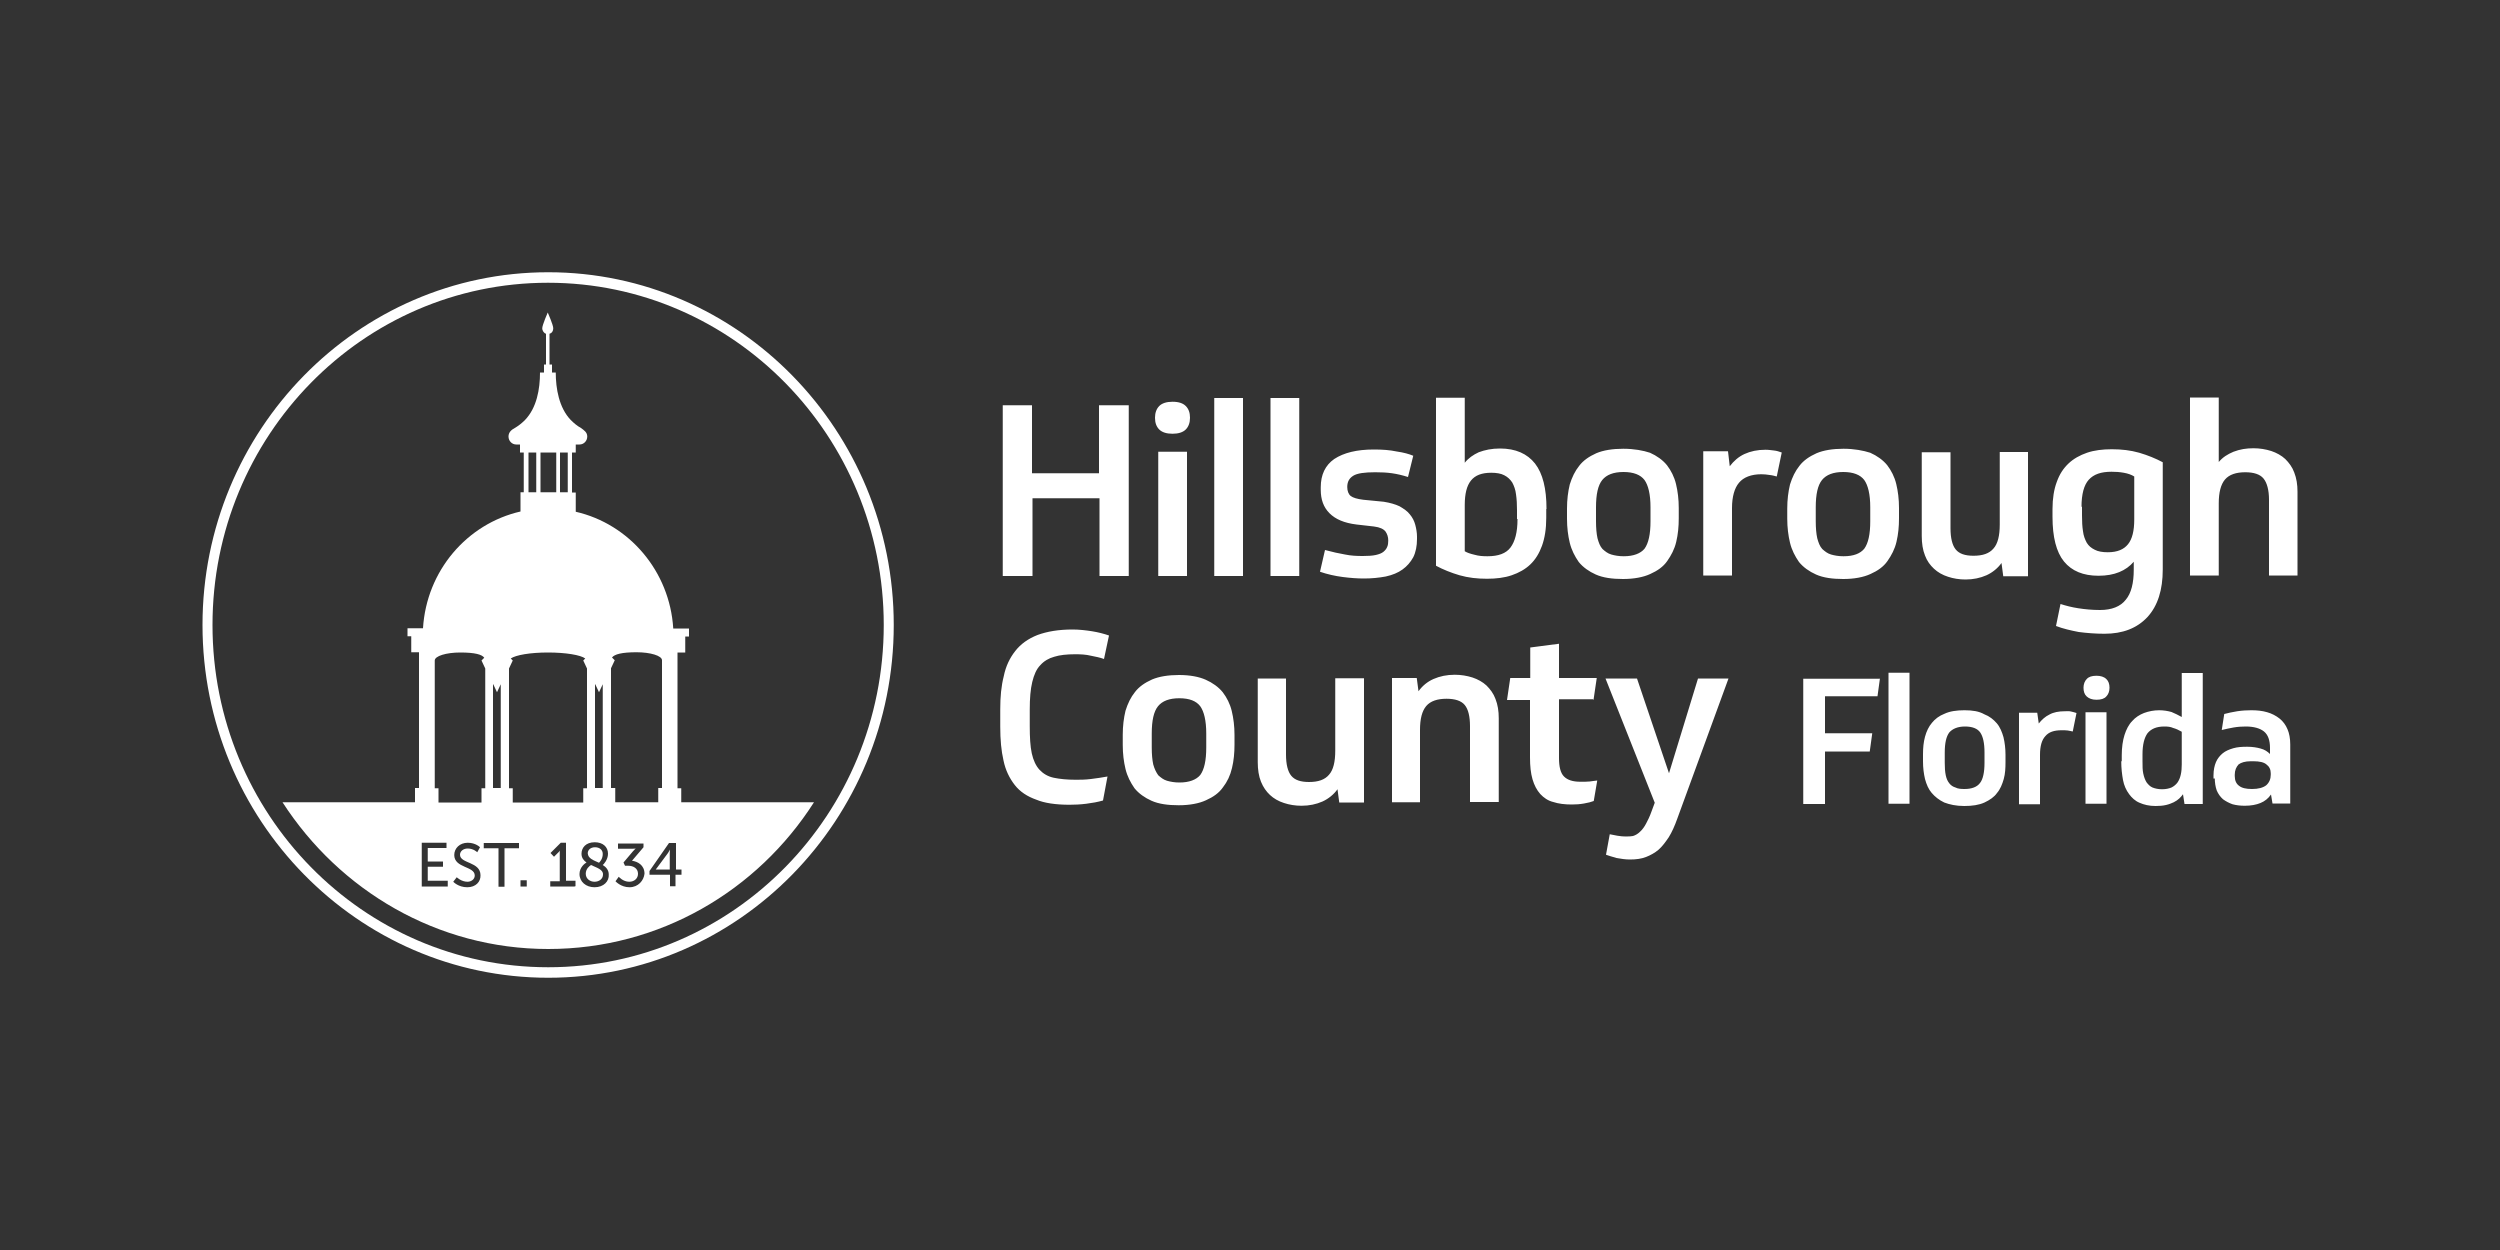
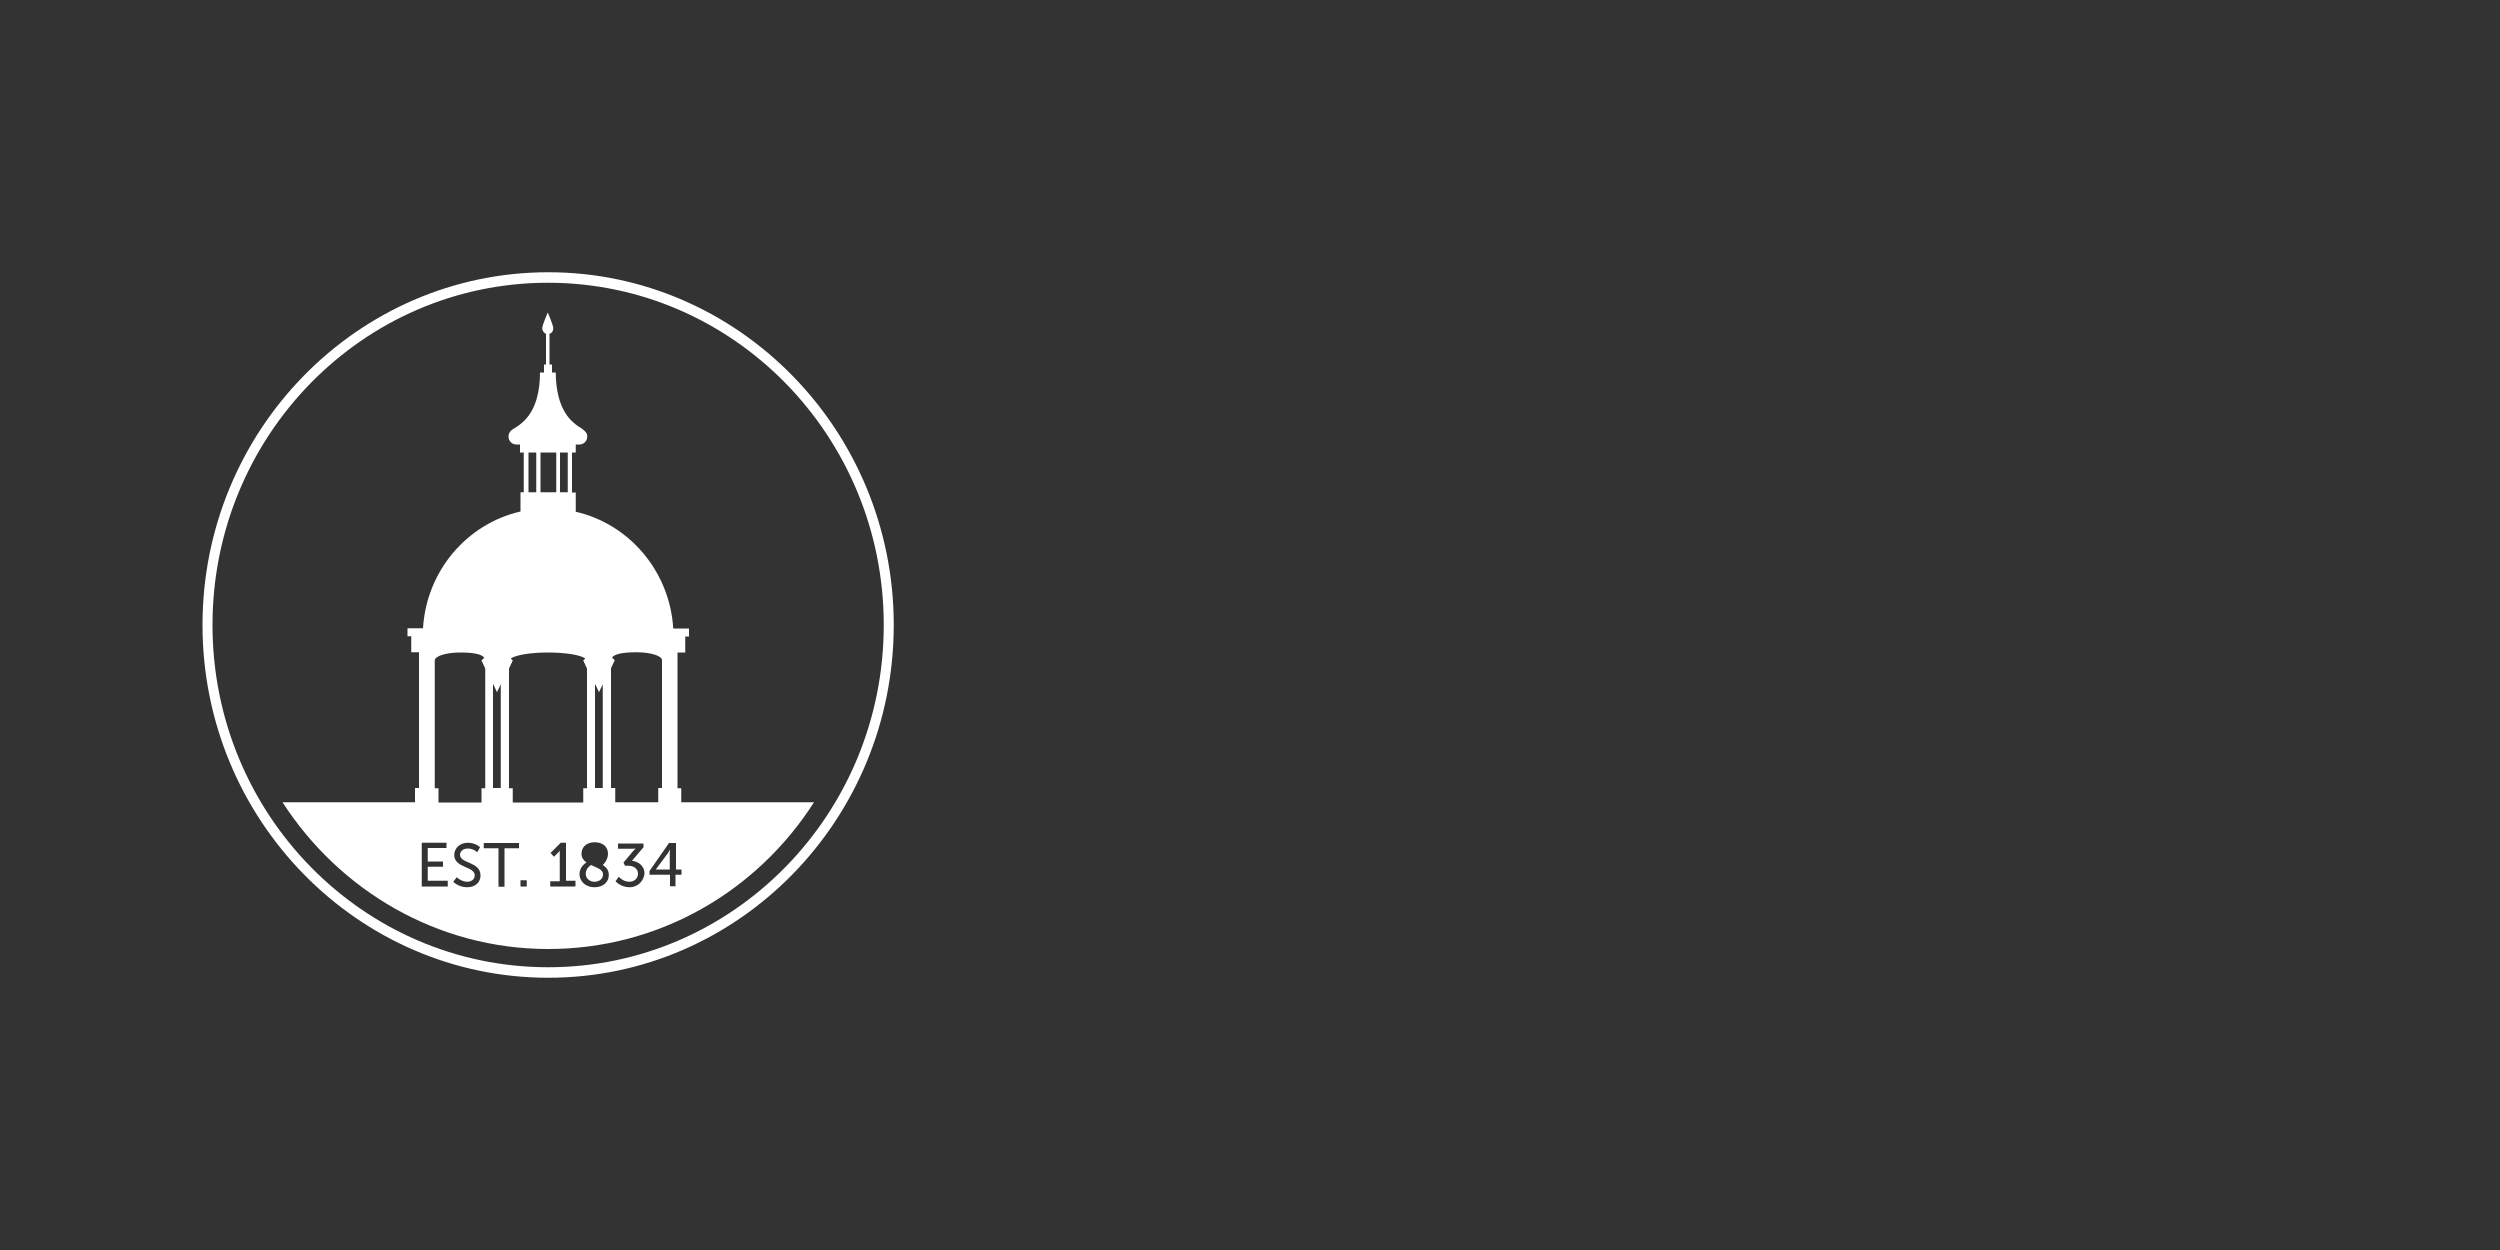
<svg xmlns="http://www.w3.org/2000/svg" version="1.1" x="0px" y="0px" viewBox="0 0 1000 500" style="enable-background:new 0 0 1000 500;" xml:space="preserve">
  <rect x="0" y="0" width="1000" height="500" fill="#333333" stroke="none" />
  <style type="text/css">
	.st0{fill:#FFFFFF;}
	.st1{fill-rule:evenodd;clip-rule:evenodd;fill:#FFFFFF;}
	.st2{fill:#FFFFFF;stroke:#FFFFFF;stroke-width:0.443;}
	.st3{fill:#1D4620;}
	.st4{fill:#009697;}
	.st5{fill:#006A4E;}
	.st6{fill:#EC1B30;}
	.st7{fill:#253574;}
	.st8{fill:#189A62;}
	.st9{fill:#252D6A;}
	.st10{fill:#2C2E35;}
	.st11{fill-rule:evenodd;clip-rule:evenodd;fill:#2C2E35;}
	.st12{fill:#0095D7;}
	.st13{fill:#FF2E17;}
	.st14{fill:#F1B300;}
	.st15{fill:#FF0A8C;}
	.st16{fill-rule:evenodd;clip-rule:evenodd;fill:#FF0A8C;}
	.st17{fill:#002C5C;}
	.st18{fill:#00627E;}
	.st19{fill:#EC193F;}
	.st20{fill:#2C8D5C;stroke:#FFFFFF;stroke-width:0.443;}
	.st21{fill:#2C8D5C;}
	.st22{fill-rule:evenodd;clip-rule:evenodd;fill:#2C2D8B;}
	.st23{fill:#F47320;}
	.st24{fill:#1B4C7B;}
	.st25{fill:#FF6F59;}
	.st26{fill:#62A845;}
	.st27{fill:#222C6B;}
	.st28{fill:#8C91B1;}
	.st29{fill:#232D6B;}
	.st30{fill:#5D50A0;}
</style>
  <g id="Layer_1">
    <g>
-       <path class="st0" d="M451.5,162.1v68.3h-11.7v-31.1H413v31.1h-11.9v-68.3h11.7v27.2h26.8v-27.2L451.5,162.1L451.5,162.1z     M463.3,230.4h11.5v-49.7h-11.5V230.4z M469,160.7c-2.4,0-4.2,0.6-5.3,1.7c-1.1,1.1-1.7,2.7-1.7,4.7c0,2.1,0.6,3.6,1.7,4.7    c1.1,1.1,2.9,1.7,5.3,1.7c2.4,0,4.2-0.6,5.3-1.7c1.1-1.1,1.7-2.7,1.7-4.7c0-2.1-0.6-3.6-1.7-4.7    C473.2,161.3,471.5,160.7,469,160.7 M497.2,159.2h-11.5v71.2h11.5V159.2z M519.7,159.2h-11.5v71.2h11.5V159.2z M545.3,199.9    c-2.4-0.3-4.1-0.8-5-1.5s-1.4-2-1.4-3.6c0-2.1,0.8-3.5,2.4-4.5s4.5-1.4,8.8-1.4c2.4,0,4.6,0.1,6.7,0.4s4.2,0.8,6.4,1.5l2.1-8.5    c-1.7-0.7-3.8-1.3-6.6-1.7c-2.8-0.6-5.7-0.8-9.2-0.8c-6.8,0-12,1.3-15.8,3.8c-3.6,2.5-5.4,6.3-5.4,11.3v1c0,3.9,1.1,7,3.5,9.4    c2.4,2.4,5.9,3.9,10.8,4.5l7,0.8c2.4,0.3,3.8,1,4.6,2c0.7,1,1.1,2.2,1.1,3.6c0,1-0.1,1.8-0.4,2.5c-0.3,0.8-0.8,1.4-1.5,2    s-1.8,1-3.1,1.3c-1.4,0.3-3.1,0.4-5.2,0.4c-2.4,0-4.7-0.1-7.1-0.6c-2.4-0.4-5-1-8-1.8l-2,8.7c2.9,1,6,1.7,9.1,2.1s5.9,0.6,8.5,0.6    c3.1,0,6-0.3,8.7-0.8c2.7-0.6,4.9-1.5,6.7-2.8c1.8-1.3,3.2-2.9,4.3-4.9c1-2,1.5-4.5,1.5-7.3v-1c0-1.5-0.3-3.2-0.7-4.7    c-0.4-1.5-1.1-2.9-2.2-4.2c-1-1.3-2.4-2.2-4.1-3.2c-1.7-0.8-3.8-1.4-6.3-1.8L545.3,199.9z M607,207.7c0,5.2-1,8.9-2.8,11.3    c-1.8,2.4-4.9,3.5-9.2,3.5c-1.8,0-3.5-0.1-5.2-0.6c-1.7-0.4-2.9-0.8-3.9-1.4V202c0-4.5,0.8-7.7,2.5-9.8c1.7-2.1,4.3-3.1,8.1-3.1    c2.1,0,3.9,0.3,5.2,1c1.4,0.7,2.4,1.7,3.2,2.9c0.7,1.3,1.3,2.9,1.5,4.7c0.3,2,0.4,4.1,0.4,6.4v3.5H607z M618.6,203.6    c0-8.2-1.5-14.2-4.6-18.2c-3.1-3.9-7.7-6-14-6c-3.4,0-6.1,0.6-8.5,1.5c-2.2,1-4.2,2.4-5.6,4.2v-26h-11.5v67.2    c2.8,1.5,6,2.8,9.4,3.8c3.5,1,7.1,1.4,11,1.4c3.6,0,7-0.4,9.9-1.4c2.9-1,5.4-2.4,7.4-4.3c2.1-2,3.6-4.5,4.7-7.5    c1.1-3.1,1.7-6.7,1.7-11.2V203.6L618.6,203.6z M649.5,222.5c-2,0-3.6-0.3-5-0.7s-2.5-1.3-3.5-2.2c-1-1.1-1.5-2.5-2-4.3    c-0.4-1.8-0.6-4.1-0.6-6.8v-5.6c0-5.2,0.8-8.8,2.5-10.9c1.7-2.1,4.5-3.2,8.5-3.2s6.8,1.1,8.4,3.2c1.5,2.1,2.4,5.7,2.4,10.9v5.6    c0,5.2-0.8,8.8-2.4,11C656.2,221.4,653.4,222.5,649.5,222.5 M649.3,179.5c-4.3,0-8,0.6-10.8,1.8c-2.9,1.3-5.2,2.9-6.8,5    c-1.7,2.1-2.9,4.6-3.8,7.5c-0.7,2.9-1.1,6.1-1.1,9.6v4.1c0,3.5,0.4,6.7,1.1,9.6c0.7,2.9,2,5.4,3.6,7.7c1.7,2.1,4.1,3.8,6.8,5    c2.9,1.3,6.6,1.8,10.9,1.8c4.3,0,8.1-0.7,10.9-2c2.9-1.3,5.2-2.9,6.8-5.2s2.9-4.7,3.6-7.7s1-6,1-9.4v-4.1c0-3.5-0.4-6.7-1.1-9.6    s-2-5.4-3.6-7.5c-1.7-2.1-4.1-3.8-6.8-5C657.3,180.2,653.6,179.5,649.3,179.5 M712.7,181c-1.1-0.4-2.1-0.7-3.1-0.8    c-1-0.1-2.1-0.3-3.4-0.3c-3.2,0-6,0.6-8.4,1.7s-4.3,2.8-5.9,4.9l-0.7-6h-9.9v49.7h11.5v-27c0-4.5,1-8,2.8-10.1    c1.8-2.2,4.9-3.4,8.9-3.4c1.1,0,2.2,0.1,3.4,0.3c1.1,0.1,2,0.4,2.8,0.6L712.7,181z M737.4,222.5c-2,0-3.6-0.3-5-0.7    s-2.5-1.3-3.5-2.2c-1-1.1-1.5-2.5-2-4.3c-0.4-1.8-0.6-4.1-0.6-6.8v-5.6c0-5.2,0.8-8.8,2.5-10.9c1.7-2.1,4.5-3.2,8.5-3.2    s6.8,1.1,8.4,3.2c1.5,2.1,2.4,5.7,2.4,10.9v5.6c0,5.2-0.8,8.8-2.4,11C744.1,221.4,741.5,222.5,737.4,222.5 M737.4,179.5    c-4.3,0-8,0.6-10.8,1.8c-2.9,1.3-5.2,2.9-6.8,5c-1.7,2.1-2.9,4.6-3.8,7.5c-0.7,2.9-1.1,6.1-1.1,9.6v4.1c0,3.5,0.4,6.7,1.1,9.6    c0.7,2.9,2,5.4,3.6,7.7c1.7,2.1,4.1,3.8,6.8,5c2.9,1.3,6.6,1.8,10.9,1.8c4.3,0,8.1-0.7,10.9-2c2.9-1.3,5.2-2.9,6.8-5.2    s2.9-4.7,3.6-7.7s1-6,1-9.4v-4.1c0-3.5-0.4-6.7-1.1-9.6s-2-5.4-3.6-7.5c-1.7-2.1-4.1-3.8-6.8-5    C745.3,180.2,741.6,179.5,737.4,179.5 M799.9,180.7v29.1c0,4.5-0.8,7.7-2.5,9.6c-1.7,2-4.3,2.9-8,2.9c-3.4,0-5.7-0.8-7.1-2.5    s-2.1-4.6-2.1-8.5v-30.4h-11.5v33.5c0,2.9,0.4,5.6,1.3,7.8c0.8,2.2,2.1,3.9,3.6,5.3c1.5,1.4,3.4,2.5,5.6,3.2    c2.1,0.7,4.5,1.1,7,1.1c3.1,0,5.9-0.6,8.4-1.7c2.4-1.1,4.5-2.8,6-4.9l0.7,5.3h9.9v-49.7h-11.3V180.7z M832.6,202.8    c0-5.2,1-8.8,2.9-10.9c2-2.2,4.9-3.2,9.1-3.2c1.7,0,3.2,0.1,4.9,0.4c1.7,0.3,3.1,0.8,4.2,1.5v17.2c0,4.5-0.8,7.8-2.5,9.9    c-1.7,2.1-4.3,3.2-8.1,3.2c-2.1,0-3.9-0.3-5.2-1c-1.4-0.7-2.4-1.5-3.2-2.8c-0.7-1.3-1.3-2.8-1.5-4.6c-0.3-1.8-0.4-3.9-0.4-6.3    v-3.5H832.6z M821,206.7c0,8.1,1.5,14.1,4.6,17.9c3.1,3.8,7.7,5.7,13.8,5.7c6.4,0,11-2,14.1-5.6v3.2c0,5.3-1,9.4-3.2,12    c-2.1,2.7-5.6,4.1-10.3,4.1c-3.2,0-6.1-0.3-8.7-0.7s-4.9-1-7.1-1.7l-1.8,8.8c2.9,1.1,6,1.8,9.1,2.4c3.1,0.4,6.6,0.7,10.3,0.7    c7.3,0,13-2.2,17.2-6.7c4.1-4.5,6.1-10.8,6.1-19v-42.9c-2.8-1.5-6-2.8-9.4-3.8c-3.5-1-7.1-1.4-11-1.4c-3.6,0-7,0.4-9.9,1.4    s-5.4,2.4-7.4,4.3c-2.1,2-3.6,4.3-4.7,7.4c-1.1,2.9-1.7,6.6-1.7,10.8L821,206.7L821,206.7z M887.5,230.4v-29.1    c0-4.3,0.8-7.5,2.5-9.5c1.7-2,4.5-2.9,8.1-2.9c3.4,0,5.9,0.8,7.3,2.5c1.4,1.7,2.2,4.6,2.2,8.5v30.3H919v-33.5    c0-2.9-0.4-5.4-1.3-7.7c-0.8-2.2-2.1-3.9-3.6-5.4c-1.5-1.4-3.5-2.5-5.6-3.2c-2.2-0.7-4.6-1.1-7.1-1.1c-2.9,0-5.4,0.4-8,1.4    c-2.4,1-4.3,2.2-5.9,4.1v-25.8H876v71.2h11.5V230.4z M427.8,321.9c2.1,0,4.3-0.1,6.7-0.4c2.4-0.3,4.6-0.7,6.7-1.3l1.8-9.6    c-2.1,0.4-4.3,0.7-6.6,1c-2.4,0.3-4.3,0.3-6.1,0.3c-3.5,0-6.4-0.3-8.8-0.8s-4.3-1.7-5.7-3.2c-1.4-1.5-2.5-3.8-3.1-6.6    c-0.6-2.8-0.8-6.4-0.8-10.9v-6.6c0-4.5,0.3-8.1,1-11c0.7-2.9,1.7-5.2,3.2-6.7c1.5-1.7,3.4-2.8,5.6-3.4c2.2-0.7,5-1,8.4-1    c2.2,0,4.3,0.1,6.3,0.6c2,0.4,3.6,0.7,5.2,1.3l2-9.4c-2-0.7-4.3-1.3-6.8-1.7c-2.5-0.4-5.2-0.7-7.8-0.7c-5.6,0-10.2,0.8-14,2.2    c-3.8,1.5-6.7,3.6-8.9,6.4c-2.2,2.8-3.8,6.1-4.6,10.1c-1,3.9-1.4,8.2-1.4,13.1v7.1c0,5.2,0.4,9.6,1.3,13.5    c0.8,3.9,2.4,7.1,4.5,9.8c2.1,2.7,5,4.6,8.7,5.9C417.7,321.2,422.2,321.9,427.8,321.9 M471.8,313c-2,0-3.6-0.3-5-0.7    s-2.5-1.3-3.5-2.2c-0.8-1.1-1.5-2.5-2-4.3c-0.4-1.8-0.6-4.1-0.6-6.8v-5.6c0-5.2,0.8-8.8,2.5-10.9c1.7-2.1,4.5-3.2,8.5-3.2    c4.1,0,6.8,1.1,8.4,3.2c1.5,2.1,2.4,5.7,2.4,10.9v5.6c0,5.2-0.8,8.8-2.4,11C478.5,311.9,475.7,313,471.8,313 M471.6,270    c-4.3,0-8,0.6-10.8,1.8c-2.9,1.3-5.2,2.9-6.8,5c-1.7,2.1-2.9,4.6-3.8,7.5c-0.7,2.9-1.1,6.1-1.1,9.6v4.1c0,3.5,0.4,6.7,1.1,9.6    c0.7,2.9,2,5.4,3.6,7.7c1.7,2.1,4.1,3.8,6.8,5c2.9,1.3,6.6,1.8,10.9,1.8c4.3,0,8.1-0.7,10.9-2c2.9-1.3,5.2-2.9,6.8-5.2    c1.7-2.2,2.9-4.7,3.6-7.7c0.7-2.9,1-6,1-9.4V294c0-3.5-0.4-6.7-1.1-9.6c-0.7-2.9-2-5.4-3.6-7.5c-1.7-2.1-4.1-3.8-6.8-5    C479.6,270.7,476,270,471.6,270 M534.1,271.2v29.1c0,4.5-0.8,7.7-2.5,9.6c-1.7,2-4.3,2.9-8,2.9c-3.4,0-5.7-0.8-7.1-2.5    c-1.4-1.7-2.1-4.6-2.1-8.5v-30.4h-11.3v33.5c0,2.9,0.4,5.6,1.3,7.8s2.1,3.9,3.6,5.3c1.5,1.4,3.4,2.5,5.6,3.2    c2.1,0.7,4.5,1.1,7,1.1c3.1,0,5.9-0.6,8.4-1.7c2.4-1.1,4.5-2.8,6-4.9l0.7,5.3h9.9v-49.7h-11.5V271.2z M568,321v-29.1    c0-4.3,0.8-7.5,2.5-9.5s4.5-2.9,8.1-2.9c3.4,0,5.9,0.8,7.3,2.5c1.4,1.7,2.1,4.6,2.1,8.5v30.3h11.5v-33.5c0-2.9-0.4-5.4-1.3-7.7    c-0.8-2.2-2.1-3.9-3.6-5.4c-1.5-1.4-3.5-2.5-5.6-3.2c-2.2-0.7-4.6-1.1-7.1-1.1c-3.2,0-6,0.6-8.5,1.7c-2.5,1.1-4.5,2.8-6,4.9    l-0.7-5.3h-9.9v49.7H568V321z M637.4,280l1.3-8.8h-15.1v-13.7l-11.5,1.5v12.2h-8l-1.3,8.8h9.2v23c0,3.4,0.3,6.3,1,8.7    c0.7,2.4,1.7,4.3,3.1,5.9c1.4,1.5,3.1,2.7,5.2,3.2c2.1,0.7,4.6,1,7.4,1c1.7,0,3.2-0.1,4.9-0.4c1.7-0.3,2.9-0.6,3.9-1l1.4-8.2    c-1.1,0.1-2.1,0.3-3.1,0.4c-1,0.1-2.2,0.1-3.6,0.1c-3.1,0-5.2-0.7-6.6-2.1s-2-3.9-2-7.4v-23.5h13.7V280z M650.4,334.6    c-1.1,0-2.2-0.1-3.4-0.3s-2.1-0.4-3.1-0.6l-1.5,8.2c1.1,0.4,2.5,0.8,4.2,1.3c1.7,0.3,3.5,0.6,5.4,0.6c2.5,0,4.6-0.3,6.4-1    c1.8-0.7,3.6-1.7,5-2.9c1.5-1.3,2.8-3.1,4.1-5c1.3-2.1,2.4-4.6,3.4-7.4l20.5-56.1h-12.2l-11.6,37.9l-12.8-37.9h-12.6l19.7,49.7    l-1.3,3.5c-0.7,2-1.5,3.6-2.2,4.9s-1.5,2.4-2.4,3.2c-0.8,0.8-1.8,1.4-2.8,1.7C652.8,334.5,651.7,334.6,650.4,334.6" />
      <path class="st0" d="M219.3,386.9C145.1,386.9,85,325.6,85,250s60.1-136.9,134.2-136.9S353.5,174.4,353.5,250    C353.5,325.6,293.4,386.9,219.3,386.9 M219.3,108.9C143,108.9,81,172.2,81,250s62,141.1,138.3,141.1S357.5,327.8,357.5,250    S295.5,108.9,219.3,108.9" />
-       <path class="st0" d="M239.6,345.1c0.3-0.3,1.5-1.5,1.5-3.5c0-1.7-1.3-2.7-3.1-2.7s-2.9,1.1-2.9,2.4    C235.2,343.4,237.4,344.1,239.6,345.1" />
      <path class="st0" d="M236.4,346c-0.6,0.4-2.1,1.5-2.1,3.5s1.7,3.2,3.5,3.2c1.8,0,3.4-1.1,3.4-2.9    C241.3,347.8,238.7,347.1,236.4,346" />
      <path class="st0" d="M267.2,341.2l-4.9,6.6l0,0h5.6v-6.3c0-0.8,0.1-1.7,0.1-1.7l0,0C268,339.8,267.6,340.6,267.2,341.2" />
      <path class="st0" d="M272.6,349.9h-2.4v4.6H268v-4.6h-8.2v-1.5l7.8-11.2h2.8v10.6h2.2V349.9z M251.8,354.9c-3.5,0-5.6-2.4-5.6-2.4    l1.3-1.8c0,0,1.7,2,4.2,2c2,0,3.5-1.3,3.5-3.2c0-2.1-1.8-3.2-3.9-3.2H250l-0.6-1.3l3.8-4.5c0.6-0.7,1.1-1.1,1.1-1.1l0,0    c0,0-0.6,0.1-1.4,0.1h-5.7v-2.1h10.2v1.5l-4.6,5.4c2.2,0.3,5,1.7,5,5.2C257.5,352.2,255.3,354.9,251.8,354.9 M244.4,315.2v-47.9    l1.5-3.2l-1.1-1.1c1-1.3,3.9-2.1,9.8-2.1l0,0c5.6,0,10.2,1.4,10.2,3.2v51.1h-1.5v5.7h-17.2v-5.7L244.4,315.2L244.4,315.2z     M237.8,354.9c-3.4,0-6-2.2-6-5.3c0-2.7,2.2-4.3,2.8-4.6c-1.1-0.8-2-1.8-2-3.5c0-2.4,1.7-4.6,5.3-4.6c3.2,0,5.3,1.8,5.3,4.6    c0,2.4-1.8,4.3-2.1,4.5c1.3,0.8,2.4,2,2.4,3.8C243.7,352.5,241.5,354.9,237.8,354.9 M229.9,354.6h-9.8v-2.1h3.8v-11.2    c0-0.6,0-1.1,0-1.1l0,0c0,0-0.1,0.4-0.8,1l-1.5,1.5l-1.4-1.5l4.1-4.1h2.1v15.2h3.8v2.2H229.9z M205.1,321v-5.7h-1.5v-47.9l1.5-3.2    l-0.8-0.8c2-1.4,7.8-2.4,14.9-2.4c7.1,0,13.1,1,14.9,2.4l-0.8,0.8l1.5,3.2v47.9h-1.5v5.7H205.1z M210.7,354.6h-2.5v-2.5h2.5V354.6    z M207.7,339.3h-5.9v15.4h-2.4v-15.4h-5.9v-2.1h14.1V339.3z M192.6,321h-17.2v-5.7h-1.5v-51.1c0-1.8,4.6-3.2,10.2-3.2l0,0    c5.9,0,8.7,0.8,9.6,2.1l-1.1,1.1l1.5,3.2v47.9h-1.5V321z M186.9,354.9c-3.6,0-5.6-2.2-5.6-2.2l1.4-1.8c0,0,1.8,1.8,4.3,1.8    c1.5,0,2.9-1,2.9-2.5c0-3.8-8.2-2.9-8.2-8.2c0-2.7,2.2-4.9,5.4-4.9c3.2,0,4.9,1.8,4.9,1.8l-1.1,2c0,0-1.5-1.5-3.8-1.5    c-1.8,0-3.1,1.1-3.1,2.5c0,3.6,8.2,2.7,8.2,8.2C192.3,352.7,190.3,354.9,186.9,354.9 M179,354.6h-10.3v-17.5h9.9v2.1h-7.5v5.4h6.1    v2.1h-6.1v5.6h8V354.6z M197.3,273.7l1.5,3.2l1.5-3.2v41.5h-3.1V273.7z M211.4,181h3.1v15.9h-3.1V181z M216.2,181h6.3v15.9h-6.3    V181z M224,181h3.1v15.9H224V181z M238.1,273.7l1.5,3.2l1.5-3.2v41.5h-3.1V273.7z M272.5,321v-5.7h-1.5v-54.3h3.1v-6.4h1.5v-3.2    h-6.3c-1.4-22.9-17.6-41.8-39-46.7v-7.7h-1.5V181h1.5v-3.2h1.5c1.7,0,3.1-1.4,3.1-3.2c0-1.7-1.3-2.5-2.5-3.4    c-1.5-0.8-2.9-2-4.1-3.2c-4.7-4.9-6-12.6-6-19h-1.5v-3.2h-1v-12.3c1-0.3,1.5-1.1,1.5-2.2c0-1.3-2.2-6.3-2.2-6.3s-2.2,5-2.2,6.3    c0,1,0.7,2,1.5,2.2v12.3h-0.8v3.2H216c0,6.7-1.3,14.1-6,19c-1.3,1.3-2.7,2.4-4.1,3.2c-1.3,0.7-2.5,1.7-2.5,3.4    c0,1.8,1.4,3.2,3.1,3.2h1.5v3.2h1.5v15.9h-1.3v7.7c-21.4,4.9-37.6,23.7-39,46.7H163v3.2h1.5v6.4h3.1v54.3H166v5.7H113    c22.8,35.3,61.9,58.7,106.3,58.7c44.6,0,83.7-23.3,106.3-58.7H272.5z" />
-       <path class="st0" d="M752,271.2l-1,7.3h-21v14.8h18.9l-1,7.3H730v21h-8.7v-50.1H752V271.2z M763.8,269.1h-8.4v52.4h8.4V269.1z     M785.8,284.1c-3.2,0-5.9,0.4-8,1.4c-2.1,0.8-3.8,2.1-5,3.6c-1.3,1.5-2.2,3.4-2.8,5.6c-0.6,2.2-0.8,4.5-0.8,7v2.9    c0,2.5,0.3,4.9,0.8,7c0.6,2.2,1.4,4.1,2.7,5.6c1.3,1.5,2.9,2.8,5,3.8c2.1,0.8,4.7,1.4,8,1.4c3.2,0,5.9-0.4,8.1-1.4    c2.1-1,3.9-2.2,5-3.8c1.3-1.5,2.1-3.5,2.7-5.6c0.6-2.1,0.7-4.5,0.7-6.8v-2.9c0-2.5-0.3-4.9-0.8-7c-0.6-2.1-1.4-4.1-2.7-5.6    c-1.3-1.5-2.9-2.8-5-3.6C791.6,284.5,789,284.1,785.8,284.1 M785.8,315.6c-1.4,0-2.7-0.1-3.6-0.6c-1-0.3-1.8-0.8-2.5-1.7    s-1.1-1.8-1.4-3.2c-0.3-1.4-0.4-3.1-0.4-5v-4.1c0-3.8,0.6-6.4,1.8-8c1.3-1.5,3.4-2.4,6.3-2.4s5,0.8,6.1,2.4s1.7,4.2,1.7,8v4.1    c0,3.8-0.6,6.6-1.8,8.1C790.8,314.8,788.7,315.6,785.8,315.6 M830.6,285.2c-0.8-0.3-1.5-0.4-2.2-0.6s-1.5-0.1-2.5-0.1    c-2.4,0-4.5,0.4-6.1,1.3c-1.7,0.8-3.1,2.1-4.3,3.6l-0.6-4.3h-7.3v36.6h8.4v-19.8c0-3.4,0.7-5.9,2.1-7.4c1.4-1.7,3.5-2.4,6.6-2.4    c0.8,0,1.7,0,2.4,0.1c0.8,0.1,1.4,0.3,2,0.4L830.6,285.2z M838.6,270.3c-1.8,0-3.1,0.4-3.9,1.3c-0.8,0.8-1.3,2-1.3,3.5    s0.4,2.7,1.3,3.5s2.1,1.3,3.9,1.3s3.1-0.4,3.9-1.3c0.8-0.8,1.3-2,1.3-3.5s-0.4-2.7-1.3-3.5C841.6,270.7,840.2,270.3,838.6,270.3     M834.2,321.5h8.4v-36.6h-8.4V321.5z M848.5,304.5c0,2.8,0.3,5.3,0.7,7.5c0.4,2.2,1.3,4.1,2.4,5.6c1.1,1.5,2.5,2.8,4.2,3.5    c1.8,0.8,3.9,1.3,6.4,1.3c1.5,0,2.9-0.1,4.2-0.4c1.3-0.3,2.2-0.7,3.1-1.1c0.8-0.4,1.7-1,2.2-1.5c0.6-0.6,1.1-1.1,1.5-1.7l0.6,3.9    h7.3v-52.4h-8.4v17.6c-1.4-0.8-2.7-1.4-4.1-2c-1.4-0.4-3.1-0.7-4.9-0.7c-2.2,0-4.2,0.4-6.1,1.1c-1.8,0.7-3.5,1.8-4.7,3.2    c-1.4,1.4-2.4,3.4-3.1,5.6c-0.7,2.2-1.1,5-1.1,8.1v2.4H848.5z M857,301.7c0-3.8,0.7-6.6,2-8.4c1.4-1.7,3.5-2.7,6.7-2.7    c1.4,0,2.5,0.1,3.6,0.6c1.1,0.3,2.2,0.8,3.4,1.5v13.1c0,1.4-0.1,2.8-0.4,4.1c-0.3,1.3-0.7,2.2-1.3,3.1c-0.6,0.8-1.4,1.5-2.4,2    c-1,0.4-2.2,0.7-3.8,0.7c-1.5,0-2.8-0.3-3.8-0.7c-1-0.4-1.8-1.3-2.4-2.1c-0.6-1-1-2.1-1.3-3.5c-0.3-1.4-0.3-2.9-0.3-4.9v-2.8H857z     M885.9,311c0,2.1,0.3,3.8,0.8,5.2c0.6,1.4,1.4,2.5,2.5,3.5c1.1,0.8,2.4,1.5,3.8,2c1.5,0.4,3.1,0.6,4.9,0.6c2.5,0,4.6-0.4,6.3-1.1    s3.1-1.8,4.2-3.4l0.6,3.6h7.1v-23.6c0-2.4-0.4-4.5-1.1-6.1c-0.7-1.7-1.8-3.2-3.2-4.3c-1.4-1.1-3.1-2-4.9-2.5    c-2-0.6-4.1-0.8-6.4-0.8c-1.8,0-3.6,0.1-5.6,0.4c-2,0.3-3.6,0.7-5.2,1.1l-1,6.4c1.5-0.4,3.2-0.7,4.7-1c1.7-0.3,3.4-0.4,4.9-0.4    c3.2,0,5.7,0.7,7.3,2s2.4,3.5,2.4,6.6v2.4c-1-1-2.2-1.8-3.8-2.2c-1.4-0.4-3.2-0.7-5.3-0.7s-3.9,0.1-5.6,0.6s-3.1,1.1-4.2,2    s-2.1,2.1-2.7,3.5c-0.6,1.4-1,3.2-1,5.3v1.3H885.9z M893.9,309.9c0-1.8,0.6-3.1,1.5-4.1c1-0.8,2.7-1.3,4.9-1.3h1.1    c2.4,0,4.2,0.4,5.2,1.3c1.1,0.8,1.7,2,1.7,3.5v0.6c0,1.7-0.6,3.1-1.8,4.2c-1.3,1-3.2,1.5-5.7,1.5c-2.4,0-4.1-0.4-5.2-1.3    c-1.1-0.8-1.7-2.1-1.7-3.9V309.9z" />
    </g>
  </g>
  <g id="Layer_2">
</g>
</svg>